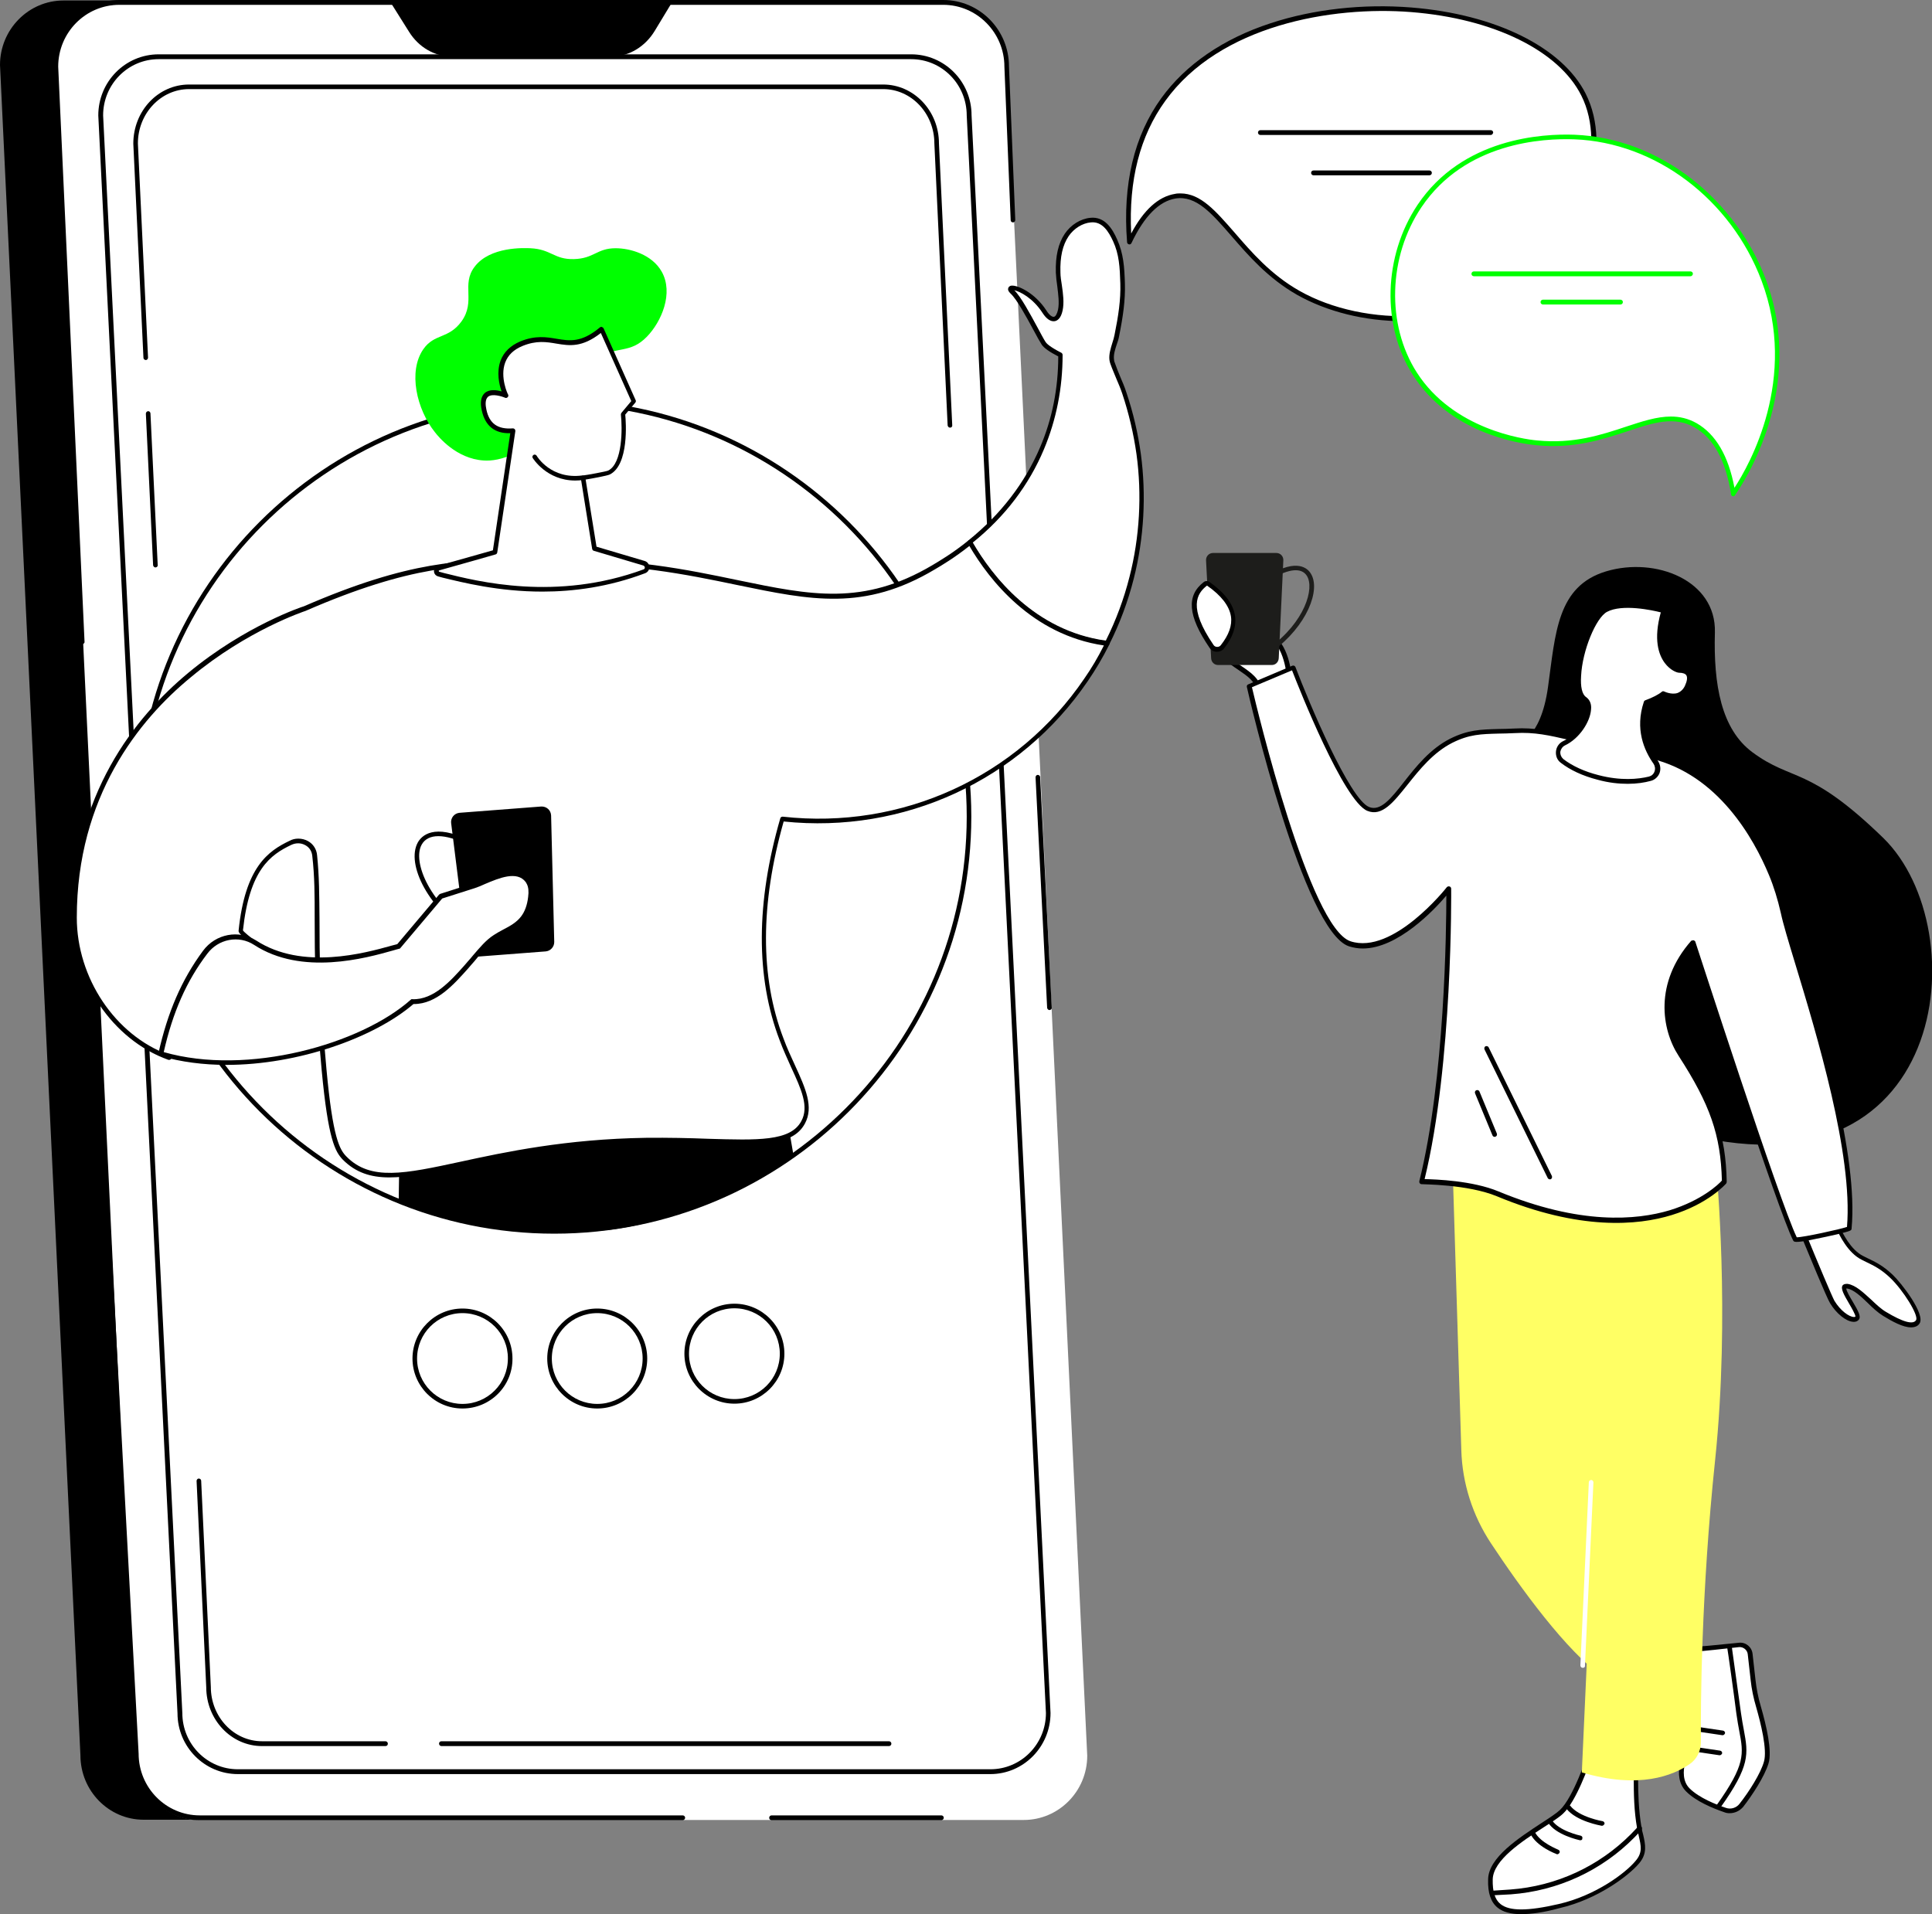
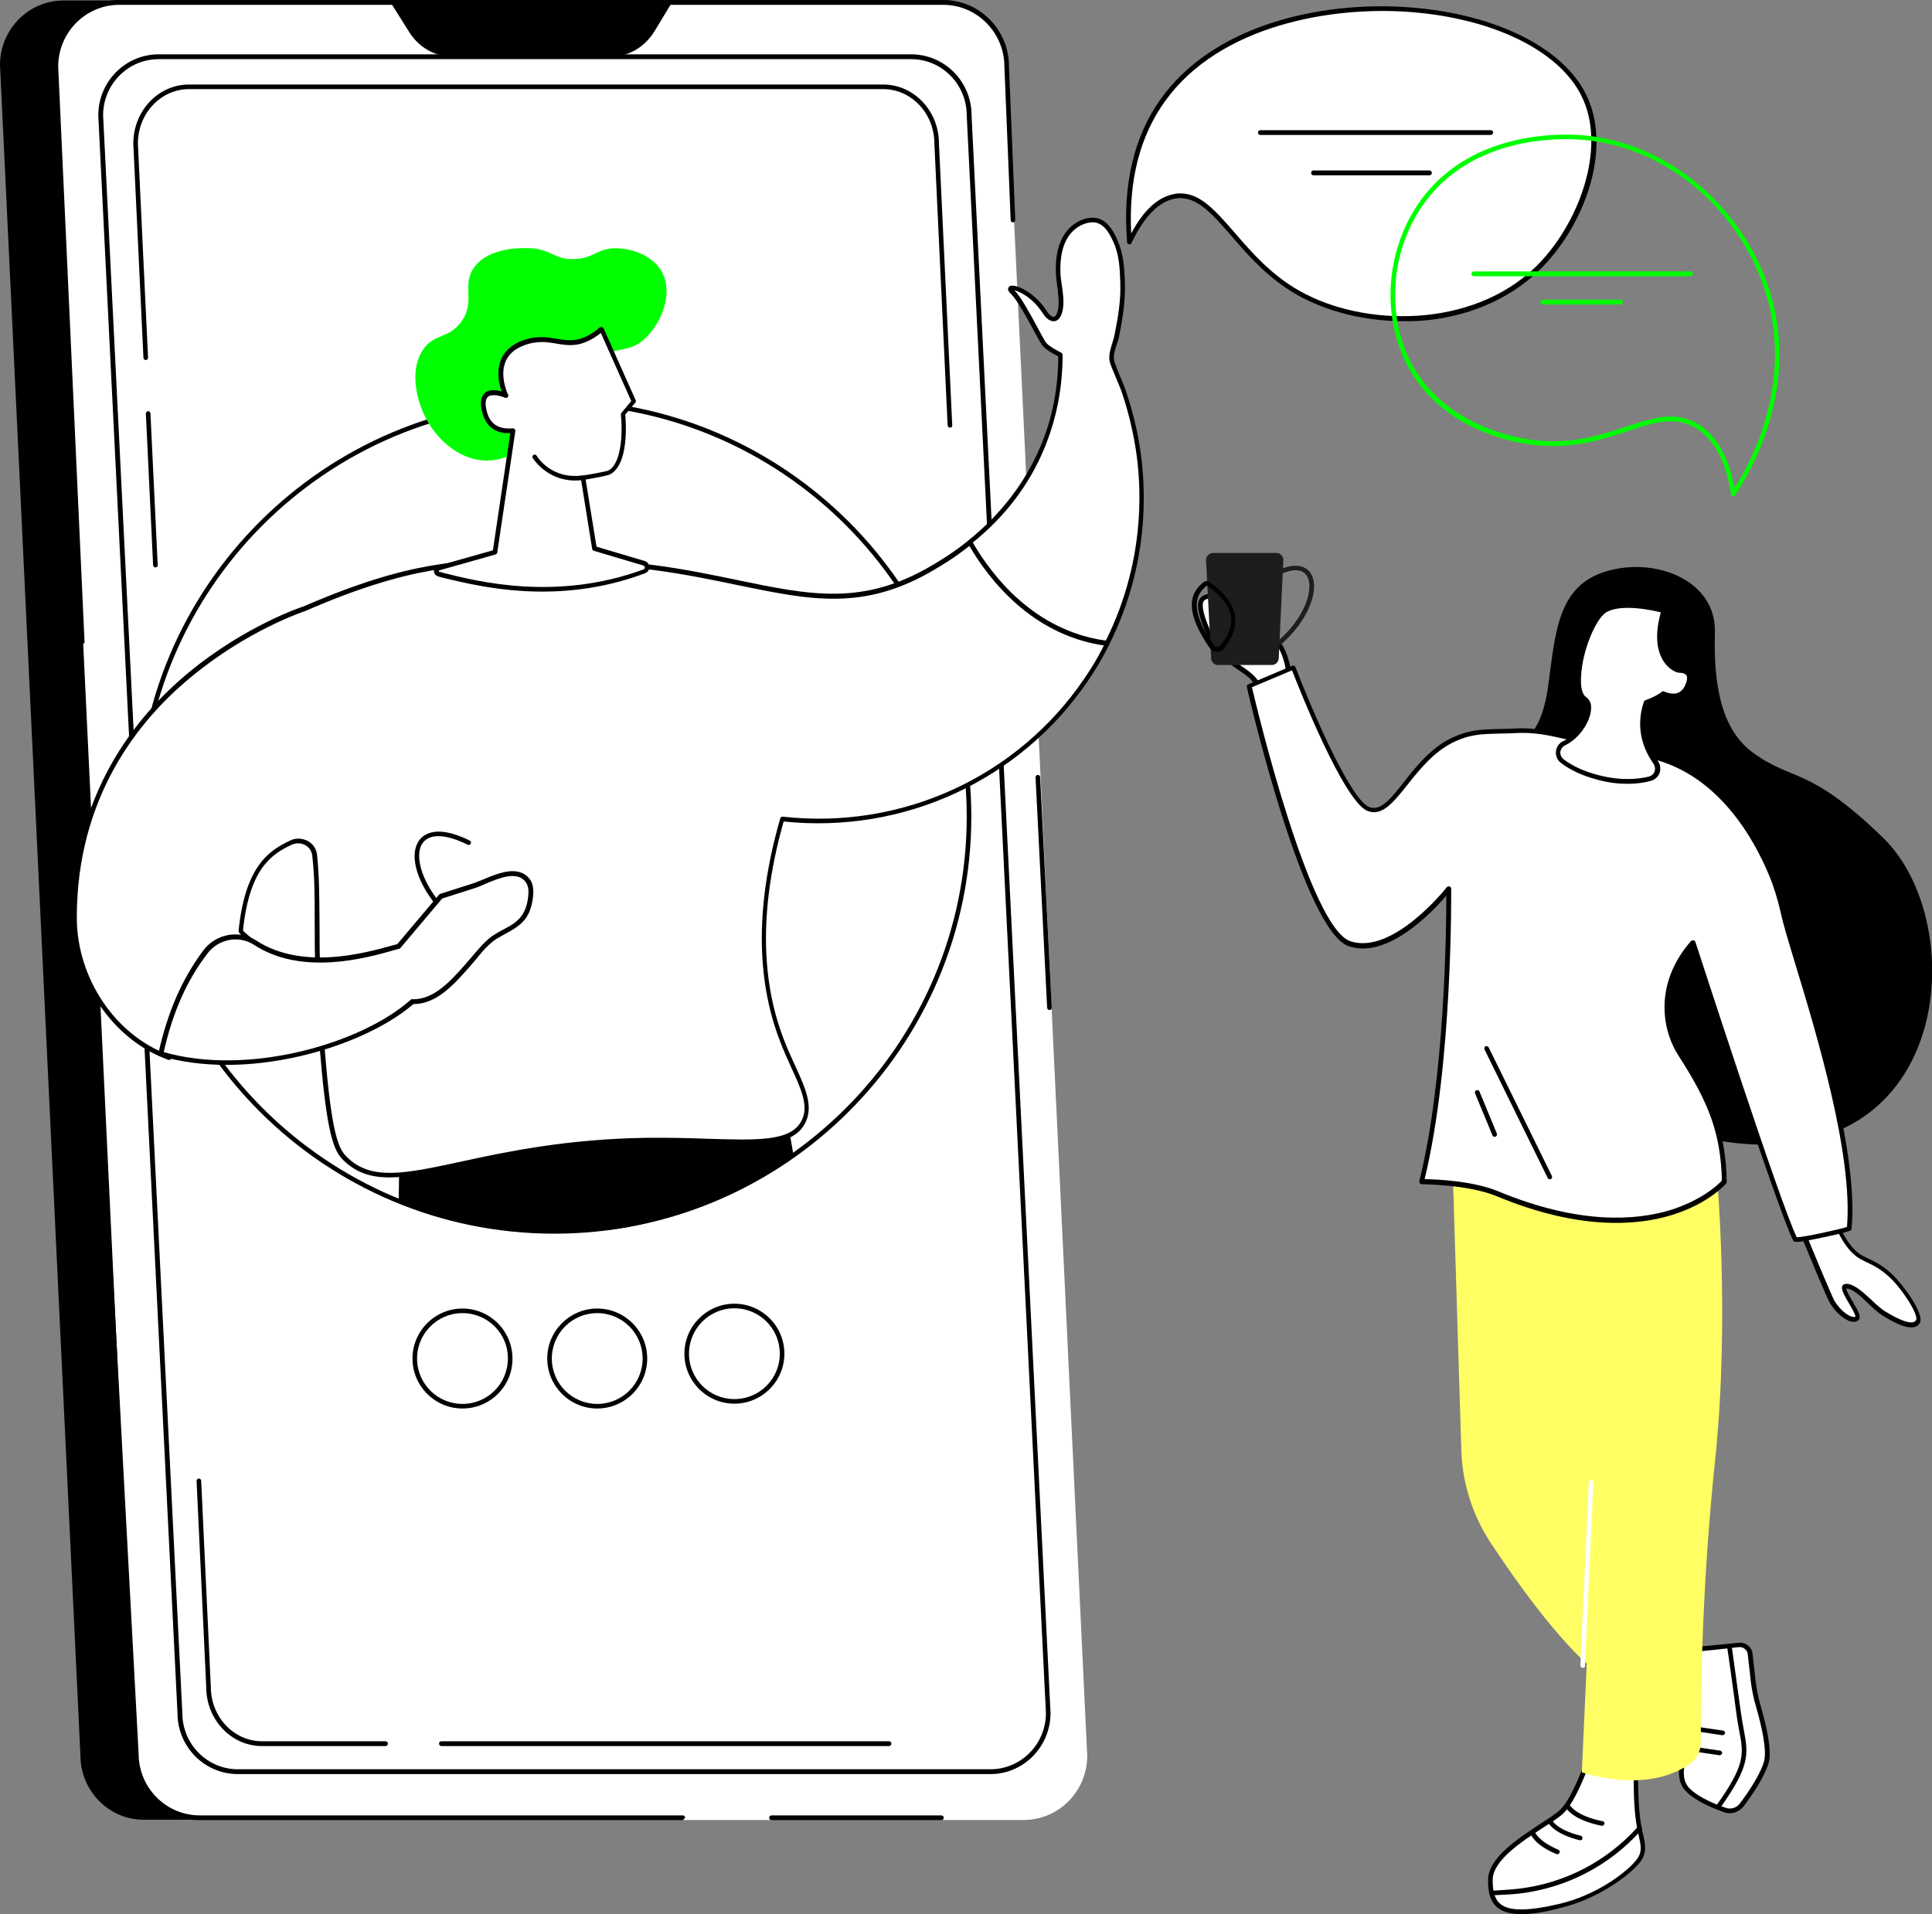
<svg xmlns="http://www.w3.org/2000/svg" version="1.1" id="Ebene_1" x="0px" y="0px" width="800px" height="792.7px" viewBox="0 0 800 792.7" style="enable-background:new 0 0 800 792.7;" xml:space="preserve">
  <rect x="0" y="0" width="800" height="792.7" fill="#808080" stroke="none" />
  <style type="text/css">
	.st0{fill:#FFFFFF;}
	.st1{fill:#FFFF64;}
	.st2{fill:#1D1D1B;}
	.st3{fill:#00FF00;}
</style>
  <g>
    <g>
      <g>
        <path d="M628,308.1c0,0,9.9-1.3,13-23.6c3.1-22.2,3.7-41.8,24.1-47.9c20.4-6.1,45.6,3.7,45,25.3c-0.6,21.6,2.6,40,15.5,49.6     c16.7,12.4,23.2,5.4,54.2,35.5c38.9,37.9,27.6,153.3-84.9,121.6L628,308.1z" />
      </g>
      <g>
        <g>
          <path class="st0" d="M655.8,289c0,0,3.4,3.7,10.4,2.4L655.8,289z" />
        </g>
        <g>
          <path d="M663.2,292.7c-5.4,0-8-2.9-8.2-3c-0.4-0.4-0.3-1,0.1-1.4c0.4-0.4,1-0.3,1.4,0.1c0.1,0.1,3.1,3.3,9.5,2.1      c0.5-0.1,1,0.2,1.1,0.8c0.1,0.5-0.2,1-0.8,1.1C665.2,292.6,664.2,292.7,663.2,292.7z" />
        </g>
      </g>
      <g>
        <g>
          <g>
            <g>
              <path class="st0" d="M658.3,727c0,0-5.8,17.9-11.7,23.4c-5.8,5.5-29.1,16.2-29.4,27.9c-0.4,13.6,7.5,16.1,28.6,11.2        c15.3-3.5,27.9-12.9,32.4-18.2c4-4.7,1.8-8.7,0.8-14.2c-1.2-6.8-1.4-13.7-1.4-20.5v-11.2L658.3,727z" />
            </g>
            <g>
              <path d="M629.9,792.7c-4.4,0-7.6-0.9-9.8-2.7c-2.8-2.3-4.1-6.1-3.9-11.8c0.2-9,12.8-17.1,21.9-23.1c3.4-2.2,6.3-4.1,7.8-5.5        c5.6-5.2,11.4-22.8,11.4-23c0.1-0.4,0.4-0.6,0.8-0.7l19.2-1.7c0.3,0,0.5,0.1,0.7,0.2c0.2,0.2,0.3,0.4,0.3,0.7v11.2        c0,6.1,0.2,13.3,1.4,20.4c0.2,1.1,0.4,2.1,0.7,3.1c0.9,4,1.8,7.8-1.7,11.9c-4.4,5.2-17.3,14.9-32.9,18.5        C639.3,792,634.1,792.7,629.9,792.7z M659,727.9c-1.1,3.2-6.3,18.1-11.8,23.2c-1.7,1.6-4.7,3.5-8.1,5.7        c-8.8,5.7-20.8,13.5-21,21.5c-0.1,5.1,0.9,8.3,3.2,10.2c3.7,3,11.2,3,24.2,0c15.2-3.5,27.6-12.8,31.8-17.9        c2.9-3.4,2.2-6.2,1.3-10.2c-0.2-1-0.5-2.1-0.7-3.2c-1.3-7.2-1.4-14.5-1.4-20.7v-10.2L659,727.9z" />
            </g>
          </g>
          <g>
            <path d="M618,784.9c-0.5,0-0.9-0.4-1-0.9c0-0.5,0.4-1,0.9-1l7.5-0.5c19-1.4,36.7-9.6,50-23c1.8-1.8,2.8-3,2.8-3       c0.3-0.4,1-0.5,1.4-0.1c0.4,0.3,0.4,1,0.1,1.4c0,0-1,1.2-2.9,3.1c-13.6,13.8-31.8,22.2-51.2,23.6L618,784.9       C618.1,784.9,618,784.9,618,784.9z" />
          </g>
          <g>
            <path d="M663.4,756.1c-0.1,0-0.1,0-0.2,0c-0.4-0.1-10.5-1.8-14.6-7.1c-0.3-0.4-0.2-1,0.2-1.4c0.4-0.3,1-0.2,1.4,0.2       c3.6,4.7,13.3,6.4,13.4,6.4c0.5,0.1,0.9,0.6,0.8,1.1C664.2,755.7,663.8,756.1,663.4,756.1z" />
          </g>
          <g>
            <path d="M654.4,762.1c-0.1,0-0.1,0-0.2,0c-0.4-0.1-10.1-2.2-13.2-7.4c-0.3-0.5-0.1-1.1,0.3-1.3c0.5-0.3,1-0.1,1.3,0.3       c2.7,4.5,11.8,6.5,11.9,6.5c0.5,0.1,0.9,0.6,0.7,1.1C655.3,761.8,654.9,762.1,654.4,762.1z" />
          </g>
          <g>
            <path d="M644.8,767.9c-0.1,0-0.2,0-0.3-0.1c-0.3-0.1-8.3-3.1-10.8-8.4c-0.2-0.5,0-1.1,0.5-1.3c0.5-0.2,1.1,0,1.3,0.5       c2.2,4.5,9.6,7.3,9.7,7.4c0.5,0.2,0.8,0.7,0.6,1.2C645.6,767.6,645.2,767.9,644.8,767.9z" />
          </g>
        </g>
        <g>
          <g>
            <g>
              <path class="st0" d="M703.4,682.9c0.7,0,10.9-1,16.8-1.6c2.3-0.2,4.3,1.4,4.6,3.7l1.2,10.7c0.4,3.8,1.2,7.5,2.2,11.1        c1.9,6.6,4.8,18,3.2,23.2c-1.7,5.6-6.9,13.3-10.3,17.7c-1.6,2-4.3,2.8-6.7,2c-4.4-1.5-11.3-4.3-15.4-8.4        c-6.3-6.3,0.5-18.4,0.5-18.4L703.4,682.9z" />
            </g>
            <g>
              <path d="M716.2,750.9c-0.7,0-1.5-0.1-2.2-0.4c-4.9-1.7-11.7-4.5-15.8-8.6c-6.4-6.4-0.6-17.7,0.2-19.3l4-39.8        c0-0.5,0.5-0.9,1-0.9c0.5,0,6.8-0.6,16.7-1.6c2.8-0.3,5.3,1.8,5.6,4.6l1.2,10.7c0.4,3.6,1.1,7.3,2.2,11        c2.3,8,4.8,18.5,3.2,23.7c-1.7,5.5-6.7,13.1-10.5,18C720.4,749.9,718.4,750.9,716.2,750.9z M704.3,683.8l-3.9,39.2        c0,0.1-0.1,0.3-0.1,0.4c-0.1,0.1-6.4,11.5-0.7,17.2c4,4,11.2,6.8,15.1,8.1c2,0.7,4.3,0,5.6-1.7c4-5.1,8.7-12.5,10.1-17.4        c1.5-5-1.4-16.3-3.2-22.6c-1.1-3.7-1.9-7.5-2.3-11.3l-1.2-10.7c-0.2-1.7-1.8-3-3.5-2.9C711.7,683.1,706.3,683.6,704.3,683.8z         M699.4,722.9L699.4,722.9L699.4,722.9z" />
            </g>
          </g>
          <g>
            <path d="M711.6,749.1c-0.2,0-0.4-0.1-0.6-0.2c-0.4-0.3-0.5-0.9-0.2-1.3c12-16.9,11.2-21.2,9.4-30.7c-0.4-2.1-0.8-4.4-1.2-7.2       c-0.9-7.3-3.7-27.2-3.8-27.4c-0.1-0.5,0.3-1,0.8-1.1c0.5-0.1,1,0.3,1.1,0.8c0,0.2,2.8,20.2,3.8,27.4c0.4,2.7,0.8,5.1,1.2,7.1       c1.8,9.8,2.7,14.7-9.8,32.2C712.2,749,711.9,749.1,711.6,749.1z" />
          </g>
          <g>
            <path d="M713.3,718.6c0,0-0.1,0-0.1,0l-11.5-1.7c-0.5-0.1-0.9-0.6-0.8-1.1c0.1-0.5,0.6-0.9,1.1-0.8l11.5,1.7       c0.5,0.1,0.9,0.6,0.8,1.1C714.1,718.3,713.7,718.6,713.3,718.6z" />
          </g>
          <g>
            <path d="M712.1,726.9c0,0-0.1,0-0.1,0l-11.5-1.7c-0.5-0.1-0.9-0.6-0.8-1.1c0.1-0.5,0.6-0.9,1.1-0.8l11.5,1.7       c0.5,0.1,0.9,0.6,0.8,1.1C713,726.5,712.5,726.9,712.1,726.9z" />
          </g>
        </g>
        <g>
          <g>
            <path class="st1" d="M699.6,730.6c-6.7,4.6-20.8,10.5-44.6,3.4l10.9-241l44.8-8.6c0,0,5.8,59.9-0.5,120.2       c-5.8,55-6,102-5.9,116.9C704.3,725.1,702.6,728.6,699.6,730.6z" />
          </g>
          <g>
            <path class="st1" d="M708.7,477.4l-107.2,6l3.6,117.2c0.4,13.7,4.7,27,12.2,38.4c12.1,18.3,31.5,45.2,46.8,55.7       C688.3,711.3,708.7,477.4,708.7,477.4z" />
          </g>
          <g>
            <path class="st0" d="M655.4,690.7C655.4,690.7,655.4,690.7,655.4,690.7c-0.6,0-1-0.5-1-1l3.5-75.9c0-0.5,0.5-0.9,1-0.9       c0.5,0,0.9,0.5,0.9,1l-3.5,75.9C656.4,690.3,656,690.7,655.4,690.7z" />
          </g>
        </g>
      </g>
      <g>
        <g>
          <g>
            <path class="st0" d="M532.8,285.5c0.7-0.1,1.2-0.8,1.2-1.5c-0.1-3.7-0.9-14.9-7.1-20.1c-7.6-6.2-14.1-20.5-18.7-19.1       c-4.6,1.4,5.5,13.8,4.4,15.2c-1.2,1.4-3.6-3.4-6.1-8c-2.5-4.6-0.3-5.6-4-5.3c-5,0.4-8.4,1.2-1.7,16.2       c6.4,14.3,19,13.8,20.7,23.3c0.1,0.8,0.9,1.3,1.7,1.2L532.8,285.5z" />
          </g>
          <g>
            <path d="M522.9,288.3c-0.5,0-1-0.1-1.4-0.4c-0.5-0.4-0.9-0.9-1-1.6c-0.7-4.1-3.8-6.2-7.6-8.8c-4.3-2.9-9.6-6.5-13-14.2       c-3.7-8.2-4.6-12.7-3.2-15.2c1.2-2,3.7-2.2,5.7-2.4c2.5-0.2,3.2,0.2,3.6,2.2c0.2,0.8,0.4,2,1.3,3.7l0.6,1.1       c0.9,1.7,2.2,4.1,3.2,5.5c-0.4-0.8-1-1.8-1.4-2.7c-2.5-4.6-4.3-8-3.4-10.1c0.3-0.7,0.9-1.2,1.7-1.5c3.3-1,6.6,3.5,10.8,9.1       c2.7,3.6,5.7,7.7,8.8,10.2c6.5,5.3,7.4,16.3,7.5,20.8c0,1.2-0.8,2.2-2,2.4c0,0,0,0,0,0l-9.6,1.9       C523.2,288.3,523.1,288.3,522.9,288.3z M503.5,247.6c-0.2,0-0.5,0-0.9,0c-2,0.2-3.6,0.4-4.2,1.4c-1,1.8,0,6.1,3.3,13.4       c3.2,7.2,8,10.5,12.3,13.4c4.1,2.8,7.6,5.2,8.5,10.1c0,0.2,0.1,0.3,0.2,0.3c0.1,0.1,0.3,0.1,0.4,0.1l9.6-1.9       c0.2,0,0.4-0.3,0.4-0.5c-0.1-3.3-0.8-14.4-6.8-19.4c-3.3-2.7-6.4-6.9-9.1-10.6c-3.3-4.4-6.6-9-8.7-8.4       c-0.3,0.1-0.4,0.2-0.4,0.4c-0.6,1.4,1.8,5.6,3.3,8.4c2,3.6,2.8,5.1,2,6.1c-0.4,0.4-0.8,0.6-1.4,0.6c-1.6-0.2-3.1-2.7-5.8-7.6       l-0.6-1.1c-1.1-2-1.3-3.3-1.5-4.2c0-0.2-0.1-0.5-0.1-0.6C503.9,247.6,503.8,247.6,503.5,247.6z M532.8,285.5L532.8,285.5       L532.8,285.5z" />
          </g>
        </g>
        <g>
          <g>
            <path class="st0" d="M759.4,507.3c0.7-0.1,1.3,0.2,1.6,0.9c1.2,2.9,4.7,10.1,10.2,12.7c3.9,1.9,7.3,3.1,12,7.6       c4.7,4.5,12.8,16,11,18.8c-2.1,3.4-8.8-0.1-13.9-3.2c-5.1-3.1-10.3-10.7-15.3-11.4c-5-0.8,5.6,11.3,4.1,13.2       c-1.5,1.9-6.9-0.9-10.4-6.6c-1.4-2.3-9.5-22.1-12-28.1c-0.4-0.9,0.2-1.9,1.1-2L759.4,507.3z" />
          </g>
          <g>
            <path d="M791.3,549.7c-3.3,0-7.7-2.4-11.6-4.8c-2.1-1.3-4.3-3.3-6.3-5.3c-2.9-2.8-5.9-5.6-8.6-6c-0.1,0-0.2,0-0.3,0       c0,1,1.7,3.8,2.7,5.5c2.3,3.9,3.5,6.1,2.5,7.4c-0.4,0.5-1.1,1-2.4,0.9c-2.9-0.2-6.9-3.4-9.5-7.7c-1.4-2.2-8.9-20.5-12.1-28.2       c-0.3-0.7-0.2-1.5,0.1-2.1c0.4-0.7,1-1.1,1.7-1.2l11.6-1.8c1.1-0.2,2.2,0.4,2.6,1.4c1.2,2.8,4.6,9.7,9.7,12.3       c0.6,0.3,1.2,0.6,1.8,0.9c3.1,1.5,6.4,3,10.5,6.9c3.7,3.5,13.5,16.2,11.2,20.1C794.2,549.2,792.9,549.7,791.3,549.7z        M764.5,531.7c0.2,0,0.4,0,0.6,0c3.3,0.5,6.5,3.6,9.7,6.5c2,1.9,4,3.8,6,5c7.1,4.3,11.4,5.5,12.6,3.5       c1.2-1.9-5.3-12.4-10.8-17.6c-3.8-3.6-6.8-5-9.9-6.5c-0.6-0.3-1.2-0.6-1.8-0.9c-5.7-2.8-9.3-10.2-10.6-13.2       c-0.1-0.2-0.3-0.3-0.6-0.3c0,0,0,0,0,0l-11.6,1.8c-0.2,0-0.3,0.2-0.4,0.3c0,0.1-0.1,0.2,0,0.4c5.1,12.4,10.9,26.2,11.9,28       c2.5,4.1,6,6.6,8,6.7c0.3,0,0.6,0,0.7-0.2c0-0.8-1.6-3.6-2.6-5.3c-2.3-3.9-3.6-6.3-2.7-7.6       C763.2,532.1,763.6,531.7,764.5,531.7z M759.4,507.3L759.4,507.3L759.4,507.3z" />
          </g>
        </g>
        <g>
          <g>
            <g>
              <path class="st0" d="M653.6,306.5c-9.6-2.2-16.6-4.2-26.4-3.7c-11.2,0.6-16.9-0.5-26.2,4.1c-17.4,8.7-24.2,32.4-34.4,28.2        c-10.2-4.2-31-58.5-31-58.5l-18.2,7.7c0,0,23.2,100.6,41.7,106.7s41-22.7,41-22.7s0.8,72.9-11.3,121.2c0,0,19.1-0.1,31.4,5        c66,27.4,93.9-5,93.9-5c-0.4-18.7-4.5-31.6-18-52.5c-7.4-11.4-9.5-29.9,5.1-46.6c0,0,35.6,110,42.2,122.9        c0.5,0.9,22.4-4,22.4-4.5c3.5-39.4-23.5-113-27.4-130.8c-1.2-5.4-2.8-10.7-4.9-15.8c-6.7-15.9-21.6-42.1-49.4-48.7        L653.6,306.5z" />
            </g>
            <g>
              <path d="M743.9,514.3c-1.1,0-1.2-0.3-1.4-0.6c-6.2-12.2-37.1-107.1-41.8-121.4c-13.3,16.3-10.5,33.8-3.9,44.1        c13.3,20.7,17.8,33.5,18.2,53c0,0.2-0.1,0.5-0.2,0.7c-0.3,0.3-7.3,8.4-22.6,13.1c-14,4.3-38,6.5-72.4-7.8        c-12.1-5-30.9-4.9-31.1-5c0,0,0,0,0,0c-0.3,0-0.6-0.1-0.8-0.4c-0.2-0.2-0.2-0.5-0.2-0.8c10.6-42.4,11.2-104.8,11.2-118.3        c-5,5.9-20.1,21.9-34.6,21.9c-1.9,0-3.8-0.3-5.7-0.9c-18.8-6.1-41.4-103.2-42.3-107.4c-0.1-0.5,0.1-0.9,0.6-1.1l18.2-7.7        c0.2-0.1,0.5-0.1,0.8,0c0.2,0.1,0.4,0.3,0.5,0.5c5.7,15,22.4,54.7,30.5,58c4.7,1.9,9-3.4,14.4-10.3c5.1-6.5,10.9-13.8,19.2-18        c7.4-3.7,12.7-3.8,19.9-4c2.1,0,4.2-0.1,6.6-0.2c8.6-0.5,15.3,1.1,23,2.9c1.2,0.3,2.4,0.6,3.7,0.9l30.5,6.9        c28.5,6.8,43.6,33.8,50.1,49.3c2,4.9,3.7,10.1,5,16c0.9,4.2,3.1,11.4,5.9,20.6c9.1,30,24.3,80.2,21.5,110.5        c-0.1,0.8-0.1,0.9-5.7,2.3c-3.1,0.7-6.7,1.5-9.8,2.1C747.1,514.1,745,514.3,743.9,514.3z M701.1,389.4c0.1,0,0.1,0,0.2,0        c0.3,0.1,0.6,0.3,0.7,0.6c0.4,1.1,34.9,107.9,42,122.4c2.8,0,17.9-3.3,20.8-4.3c2.5-30-12.5-79.6-21.5-109.2        c-2.8-9.2-5-16.5-5.9-20.8c-1.3-5.7-2.9-10.9-4.9-15.7c-6.3-15.2-21.1-41.6-48.7-48.2l-30.5-6.9c-1.3-0.3-2.5-0.6-3.7-0.9        c-7.9-1.8-14.1-3.3-22.4-2.8c-2.5,0.1-4.7,0.2-6.7,0.2c-7.3,0.2-12.1,0.3-19.1,3.8c-7.9,4-13.6,11.1-18.6,17.4        c-5.7,7.1-10.5,13.3-16.6,10.8c-9.8-4-28.3-50.7-31.2-58.2l-16.6,7c2.2,9.4,23.9,99.6,40.8,105.2        c17.6,5.8,39.7-22.1,39.9-22.4c0.3-0.3,0.7-0.4,1.1-0.3c0.4,0.1,0.7,0.5,0.7,0.9c0,0.7,0.7,72.4-11,120.3        c4.5,0.1,19.8,0.6,30.6,5.1c33.8,14,57.2,11.9,70.9,7.8c13.3-4.1,20.3-10.8,21.6-12.3c-0.5-18.9-4.9-31.5-17.9-51.6        c-7.2-11.1-10.1-30.3,5.2-47.7C700.6,389.5,700.9,389.4,701.1,389.4z" />
            </g>
          </g>
          <g>
            <path d="M641.8,488.4c-0.4,0-0.7-0.2-0.9-0.5l-26.2-53.3c-0.2-0.5,0-1.1,0.4-1.3c0.5-0.2,1.1,0,1.3,0.4l26.2,53.3       c0.2,0.5,0,1.1-0.4,1.3C642.1,488.4,641.9,488.4,641.8,488.4z" />
          </g>
          <g>
            <path d="M618.9,470.8c-0.4,0-0.7-0.2-0.9-0.6l-7.2-17.4c-0.2-0.5,0-1.1,0.5-1.3c0.5-0.2,1.1,0,1.3,0.5l7.2,17.4       c0.2,0.5,0,1.1-0.5,1.3C619.1,470.8,619,470.8,618.9,470.8z" />
          </g>
        </g>
        <g>
          <g>
            <path class="st2" d="M526.6,275.4h-22.2c-1.6,0-2.8-1.2-2.9-2.8l-2.1-40.5c-0.1-1.7,1.2-3.1,2.9-3.1h26.2c1.7,0,3,1.4,2.9,3.1       l-1.9,40.5C529.4,274.2,528.2,275.4,526.6,275.4z" />
          </g>
          <g>
            <path class="st2" d="M526.3,269.9c-0.3,0-0.6-0.1-0.8-0.4c-0.3-0.4-0.2-1,0.2-1.3c14.5-10.5,18.8-24.6,15.4-29.8       c-2.2-3.4-7.4-2.9-14.3,1.2c-0.5,0.3-1,0.1-1.3-0.3c-0.3-0.5-0.1-1,0.3-1.3c11.2-6.7,15.6-2.7,16.9-0.6       c4.4,6.7-1.5,21.9-15.9,32.4C526.6,269.8,526.5,269.9,526.3,269.9z" />
          </g>
        </g>
        <g>
          <g>
-             <path class="st0" d="M501.7,267.7c-10-14.7-8.2-21.6-2.5-25.9c0.3-0.3,0.8-0.3,1.2,0c11,7.7,13.7,16.3,5.8,26.2       C505,269.4,502.7,269.2,501.7,267.7z" />
-           </g>
+             </g>
          <g>
            <path d="M504,269.9c-0.1,0-0.1,0-0.2,0c-1.2,0-2.3-0.6-3-1.7c-9-13.2-9.6-21.6-2.3-27.2c0.7-0.5,1.6-0.5,2.3,0       c6.3,4.4,9.9,9.2,10.6,14.1c0.6,4.3-0.9,8.9-4.6,13.5C506.2,269.4,505.1,269.9,504,269.9z M499.8,242.5       c-4.3,3.3-7.9,9.1,2.7,24.6c0.3,0.5,0.9,0.8,1.5,0.8c0.6,0,1.1-0.2,1.5-0.7c3.3-4.2,4.8-8.2,4.2-12       C509,250.9,505.7,246.6,499.8,242.5z" />
          </g>
        </g>
      </g>
      <g>
        <g>
          <path class="st0" d="M656.2,289.5c-6.8-4.7,0.9-32.8,8.7-37c7.7-4.2,24,0.4,24,0.4c-6,19.8,4.8,24.7,6.3,24.7      c1.5,0,6.3,0.3,3.3,6.7c-3,6.4-9.8,2.9-9.8,2.9c-1.4,1.2-3.9,2.6-7.1,3.7c-3.7,11.1,0.4,19.9,3.9,24.8c1.8,2.5,0.5,6.1-2.5,6.8      c-4.8,1.1-12.1,1.8-21.4-0.6c-7.1-1.9-11.8-4.4-14.9-6.8c-2.6-1.9-2.2-6,0.8-7.3C655.5,304.2,660.8,292.6,656.2,289.5z" />
        </g>
        <g>
          <path d="M674,324.6c-3.6,0-7.8-0.4-12.5-1.7c-6.2-1.6-11.3-4-15.2-7c-1.5-1.1-2.2-2.9-2-4.8c0.2-1.8,1.3-3.4,3-4.2      c5.3-2.4,9.3-8.7,9.7-13.1c0.1-1.2,0-2.8-1.2-3.6c-2.3-1.6-3.3-5.2-3-10.5c0.6-10.2,5.9-24.9,11.8-28.1c8-4.3,24,0.1,24.7,0.3      c0.3,0.1,0.5,0.2,0.6,0.5c0.1,0.2,0.2,0.5,0.1,0.7c-3.3,10.8-1.4,16.7,0.8,19.9c1.8,2.6,4.1,3.6,4.6,3.6c2.8,0,4.1,1.1,4.6,2      c0.9,1.4,0.7,3.5-0.5,6.1c-1,2.1-2.4,3.4-4.2,4c-2.5,0.9-5.2,0.1-6.3-0.4c-1.5,1.1-3.7,2.3-6.4,3.3c-3.3,10.3,0.3,18.5,3.9,23.5      c1,1.5,1.3,3.3,0.7,5c-0.6,1.6-2,2.9-3.7,3.3C680.9,324.1,677.8,324.6,674,324.6z M656.8,288.7c1.5,1.1,2.3,2.9,2,5.3      c-0.4,4.9-4.7,11.8-10.8,14.7c-1,0.5-1.7,1.5-1.9,2.6c-0.1,1.2,0.4,2.3,1.3,3.1c3.7,2.8,8.6,5.1,14.5,6.6      c9.2,2.4,16.4,1.7,20.9,0.6c1.1-0.3,1.9-1,2.3-2.1c0.4-1.1,0.2-2.3-0.4-3.2c-3.9-5.5-7.8-14.4-4-25.7c0.1-0.3,0.3-0.5,0.6-0.6      c3-1.1,5.5-2.4,6.8-3.5c0.3-0.3,0.7-0.3,1.1-0.1c0,0,2.9,1.4,5.4,0.6c1.3-0.5,2.4-1.5,3.1-3c0.9-2,1.1-3.4,0.6-4.3      c-0.4-0.7-1.5-1.1-3-1.1c-0.9,0-3.7-1-6-4.1c-2.5-3.4-4.7-9.7-1.6-20.9c-3.5-0.9-16-3.6-22.3-0.2c-4.6,2.5-10.2,16.1-10.7,26.5      C654.4,284.4,655.1,287.6,656.8,288.7z" />
        </g>
      </g>
    </g>
    <g>
      <g>
        <g>
          <g>
            <path class="st0" d="M467.6,100.2c-1.3-16.3,0-39.6,14-59.1c38.8-53.8,152.1-45.9,174.1-2c11.2,22.3-0.9,54.3-19,72       c-26.7,26.1-71.7,25.8-99.2,10.2c-26.2-14.9-34.3-42.6-50.9-40.1C477.4,82.6,471.3,92.5,467.6,100.2z" />
          </g>
          <g>
            <path d="M581,133c-15.8,0-31.5-3.9-43.9-10.9c-12.1-6.9-20.2-16.3-27.3-24.5c-8.1-9.3-14.5-16.7-23-15.4       c-6.8,1.1-13,7.3-18.3,18.5c-0.2,0.4-0.6,0.6-1,0.5c-0.4-0.1-0.8-0.4-0.8-0.9c-1.9-24,2.9-44.1,14.2-59.7       c10-13.8,25.6-24.6,45.3-31c17.6-5.8,38.2-8.1,58.2-6.5c34.9,2.8,62.5,16.5,72.2,35.7c11.5,22.8-0.7,55.1-19.2,73.1       c-12.5,12.2-30.2,19.7-49.9,21C585.3,133,583.2,133,581,133z M488.8,80.1c8.4,0,14.6,7.3,22.4,16.2c7,8.1,15,17.4,26.8,24.1       c26.7,15.2,71.7,15.7,98-10c17.5-17.1,29.7-49.1,18.8-70.8C645.5,21,618.5,7.7,584.3,5c-32.8-2.6-79.2,5.4-101.8,36.8       c-10.5,14.5-15.2,32.9-14.1,54.9c5.2-9.8,11.3-15.3,18.1-16.4C487.3,80.1,488.1,80.1,488.8,80.1z" />
          </g>
        </g>
        <g>
          <path d="M617.3,55.9h-95.4c-0.5,0-1-0.4-1-1c0-0.5,0.4-1,1-1h95.4c0.5,0,1,0.4,1,1C618.2,55.4,617.8,55.9,617.3,55.9z" />
        </g>
        <g>
          <path d="M591.9,72.6h-48c-0.5,0-1-0.4-1-1s0.4-1,1-1h48c0.5,0,1,0.4,1,1S592.4,72.6,591.9,72.6z" />
        </g>
      </g>
      <g>
        <g>
          <g>
-             <path class="st0" d="M717.7,204.5c2.4-3.4,29.8-43.2,12.6-88.7C718.2,84,687.6,58.1,652,56.7c-6-0.2-43.9-1.7-64.2,28.5       c-13.7,20.4-15.2,48.8-1.9,69.5c15.8,24.6,46,28.1,50.5,28.6c31.4,3.2,48.6-17,65.8-7.2C712.6,182.1,716.2,195.3,717.7,204.5z" />
-           </g>
+             </g>
          <g>
            <path class="st3" d="M717.7,205.5c-0.1,0-0.1,0-0.2,0c-0.4-0.1-0.7-0.4-0.7-0.8c-2.2-14-7.3-23.3-15.1-27.7       c-8.5-4.8-17-2-27.8,1.6c-10.4,3.4-22.2,7.3-37.6,5.8c-8.2-0.8-36-5.3-51.2-29c-13.1-20.4-12.3-49.4,1.9-70.6       c18.6-27.7,51.7-29.5,65-29c17.2,0.7,34,7,48.5,18.3c13.7,10.7,24.6,25.4,30.6,41.4c17.2,45.5-9.6,85.2-12.7,89.6       C718.3,205.4,718,205.5,717.7,205.5z M691.9,172.5c3.6,0,7.2,0.8,10.7,2.8c7.8,4.5,13.1,13.4,15.6,26.7       c6.1-9.3,26.5-45.2,11.2-85.8C716.7,82.5,685.5,59,652,57.7c-13-0.5-45.3,1.2-63.4,28.1c-13.8,20.5-14.6,48.7-1.9,68.5       c15.1,23.5,44.1,27.6,49.8,28.1c15,1.5,26.6-2.3,36.8-5.7C680,174.5,686,172.5,691.9,172.5z" />
          </g>
        </g>
        <g>
          <path class="st3" d="M700,114.4h-89.7c-0.5,0-1-0.4-1-1c0-0.5,0.4-1,1-1H700c0.5,0,1,0.4,1,1C700.9,114,700.5,114.4,700,114.4z" />
        </g>
        <g>
          <path class="st3" d="M671,126.1h-32.1c-0.5,0-1-0.4-1-1c0-0.5,0.4-1,1-1H671c0.5,0,1,0.4,1,1C672,125.7,671.5,126.1,671,126.1z" />
        </g>
      </g>
    </g>
    <g>
      <g>
        <g>
          <path d="M59.5,753.6h341.2c14.5,0,26.3-11.9,26.3-26.7l-33.3-700c0-14.7-11.8-26.7-26.3-26.7H26.3C11.8,0.2,0,12.2,0,26.9      l33.3,700C33.3,741.6,45,753.6,59.5,753.6z" />
        </g>
        <g>
          <path class="st0" d="M82.7,753.7h341.2c14.5,0,26.3-11.9,26.3-26.6L416.9,28.4c0-14.7-11.8-26.6-26.3-26.6H49.4      c-14.5,0-26.3,11.9-26.3,26.6l33.3,698.7C56.4,741.8,68.2,753.7,82.7,753.7z" />
        </g>
        <g>
          <path d="M389.8,753.8h-70.3c-0.5,0-1-0.4-1-1c0-0.5,0.4-1,1-1h70.3c0.5,0,1,0.4,1,1C390.8,753.3,390.3,753.8,389.8,753.8z" />
        </g>
        <g>
-           <path d="M282.7,753.8h-200c-15,0-27.2-12.3-27.2-27.5L42.8,489.7c0-0.5,0.4-1,0.9-1c0.5,0,1,0.4,1,0.9l12.7,236.6      c0,14.2,11.4,25.6,25.3,25.6h200c0.5,0,1,0.4,1,1C283.7,753.3,283.2,753.8,282.7,753.8z" />
+           <path d="M282.7,753.8h-200c-15,0-27.2-12.3-27.2-27.5L42.8,489.7c0-0.5,0.4-1,0.9-1c0.5,0,1,0.4,1,0.9l12.7,236.6      c0,14.2,11.4,25.6,25.3,25.6h200c0.5,0,1,0.4,1,1z" />
        </g>
        <g>
          <path d="M34.1,266.8c-0.5,0-0.9-0.4-1-0.9L22.2,27.6C22.2,12.3,34.4,0,49.4,0h341.2c15,0,27.2,12.3,27.2,27.5l2.6,63.6      c0,0.5-0.4,1-0.9,1c-0.6,0-1-0.4-1-0.9l-2.6-63.6c0-14.1-11.4-25.6-25.3-25.6H49.4c-14,0-25.3,11.5-25.3,25.6L35,265.7      C35.1,266.3,34.6,266.7,34.1,266.8C34.1,266.8,34.1,266.8,34.1,266.8z" />
        </g>
        <g>
          <g>
            <path class="st0" d="M98.5,733.7h311.6c13.3,0,24-10.9,24-24.2L401.2,47.8c0-13.4-10.7-24.2-24-24.2H65.7       c-13.3,0-24,10.9-24,24.2l32.8,661.7C74.5,722.9,85.2,733.7,98.5,733.7z" />
          </g>
          <g>
            <path d="M410.1,734.7H98.5c-13.8,0-25-11.3-25-25.2L40.7,47.8c0-14,11.2-25.3,25-25.3h311.6c13.8,0,25,11.3,25,25.2L435,709.4       C435,723.4,423.8,734.7,410.1,734.7z M65.7,24.5c-12.7,0-23,10.4-23,23.3l32.8,661.6c0,12.9,10.3,23.3,23,23.3h311.6       c12.7,0,23-10.4,23-23.3L400.3,47.8c0-12.9-10.3-23.3-23-23.3H65.7z" />
          </g>
        </g>
        <g>
          <path d="M64.4,235c-0.5,0-0.9-0.4-1-0.9l-3-62.8c0-0.5,0.4-1,0.9-1c0.5-0.1,1,0.4,1,0.9l3,62.8C65.4,234.5,65,234.9,64.4,235      C64.4,235,64.4,235,64.4,235z" />
        </g>
        <g>
          <path d="M393.4,177.1c-0.5,0-0.9-0.4-1-0.9l-5.5-116.8c0-12.4-9.5-22.5-21.2-22.5H78.3c-11.7,0-21.2,10.1-21.2,22.5l4.2,88.7      c0,0.5-0.4,1-0.9,1c-0.5,0-1-0.4-1-0.9l-4.2-88.7C55.2,45.9,65.5,35,78.3,35h287.4c12.7,0,23.1,10.9,23.1,24.4l5.5,116.7      C394.4,176.6,394,177.1,393.4,177.1C393.4,177.1,393.4,177.1,393.4,177.1z" />
        </g>
        <g>
          <path class="st0" d="M418,598.8c-0.5,0-0.9-0.4-1-0.9l-4.7-98.4c0-0.5,0.4-1,0.9-1c0.5,0,1,0.4,1,0.9l4.7,98.4      C419,598.4,418.6,598.8,418,598.8C418,598.8,418,598.8,418,598.8z" />
        </g>
        <g>
          <path d="M368.1,723.1H182.8c-0.5,0-1-0.4-1-1s0.4-1,1-1h185.3c0.5,0,1,0.4,1,1S368.6,723.1,368.1,723.1z" />
        </g>
        <g>
          <path d="M159.6,723.1h-51.1c-12.7,0-23.1-10.9-23.1-24.4l-4-85.4c0-0.5,0.4-1,0.9-1c0.5,0,1,0.4,1,0.9l4,85.4      c0,12.4,9.5,22.5,21.2,22.5h51.1c0.5,0,1,0.4,1,1S160.2,723.1,159.6,723.1z" />
        </g>
        <g>
          <path d="M277.7,1.9l-6.6,10.9c-4,6.6-10.7,10.6-17.8,10.6H187c-7,0-13.6-3.8-17.6-10.2l-7.1-11.3H277.7z" />
        </g>
        <g>
          <path d="M434.6,418.3c-0.5,0-0.9-0.4-1-0.9l-4.8-95.5c0-0.5,0.4-1,0.9-1c0.5,0,1,0.4,1,0.9l4.8,95.5      C435.6,417.8,435.2,418.2,434.6,418.3C434.6,418.3,434.6,418.3,434.6,418.3z" />
        </g>
      </g>
      <g>
        <g>
          <g>
            <circle class="st0" cx="229.5" cy="338.2" r="171.7" />
          </g>
          <g>
            <path d="M229.5,510.9c-95.2,0-172.7-77.5-172.7-172.7s77.5-172.7,172.7-172.7S402.2,243,402.2,338.2S324.7,510.9,229.5,510.9z        M229.5,167.4c-94.2,0-170.8,76.6-170.8,170.8S135.3,509,229.5,509s170.8-76.6,170.8-170.8S323.7,167.4,229.5,167.4z" />
          </g>
        </g>
        <g>
          <path d="M325,457.7l-159.5,9c0,0-0.1,14-0.4,30c22.7,11.1,48,13.3,75,13.3c32.5,0,62.6-15.8,88.5-31.4L325,457.7z" />
        </g>
        <g>
          <g>
            <g>
              <path class="st0" d="M460.4,149.1c-0.4-3.2,1.5-6.8,2.1-10.1c1.4-7.1,2.6-14.3,2.4-21.5c-0.2-6.4-0.5-12.1-3.1-17.9        c-1.8-4-4.7-8.9-10.1-8.4c-4,0.4-7.7,2.9-9.9,6.2c-3,4.5-3.7,10.2-3.6,15.6c0.1,4.9,1.9,10.8,0.9,15.6c-1.1,5.1-4,4.6-6.6,0.7        c-6.4-9.9-17.1-11.8-13.3-8.3c3.8,3.5,10.5,17.5,13,21.4c0.9,1.4,3.7,3.1,6.9,4.7c0,9.2-1.1,23.3-7.6,38.6        c-7.8,18.3-19.9,30.9-30,38.9c8.2,14.4,26.2,37.9,56.9,41.9c4.4-8.7,7.8-17.8,10.1-27.2c4.2-16.7,5.2-34.1,2.9-51.2        c-1.2-8.6-3.2-17.1-6-25.3c-1.4-4.2-3.4-8.1-4.9-12.3C460.5,150,460.4,149.5,460.4,149.1z" />
            </g>
            <g>
              <path d="M458.5,267.3c0,0-0.1,0-0.1,0c-31.4-4-49.6-28.2-57.6-42.3c-0.2-0.4-0.1-0.9,0.2-1.2c13.4-10.8,23.4-23.8,29.7-38.6        c5-11.7,7.5-24.4,7.5-37.6c-3.7-1.9-5.9-3.5-6.8-4.8c-0.8-1.3-2.1-3.5-3.5-6.2c-2.9-5.4-6.9-12.7-9.4-15        c-0.3-0.3-1.4-1.3-1-2.3c0.1-0.3,0.4-0.9,1.3-1c2.5-0.3,9.7,2.9,14.5,10.3c1.3,2.1,2.5,2.7,3.1,2.6c0.7-0.1,1.3-1.2,1.7-2.9        c0.6-2.9,0.1-6.3-0.3-9.7c-0.3-1.9-0.5-3.9-0.6-5.7c-0.2-6.8,1-12.1,3.7-16.1c2.5-3.7,6.5-6.2,10.6-6.6c6-0.6,9.1,4.5,11.1,9        c2.6,5.8,3,11.4,3.2,18.3c0.2,6.9-0.8,13.7-2.4,21.7c-0.2,1.2-0.6,2.4-1,3.5c-0.7,2.1-1.4,4.3-1.1,6.3c0,0.4,0.1,0.8,0.3,1.2        c0.7,2,1.5,4,2.3,5.9c0.9,2.1,1.8,4.2,2.5,6.4c2.8,8.3,4.8,16.8,6,25.5c2.3,17.1,1.3,34.9-2.9,51.5        c-2.4,9.5-5.8,18.7-10.2,27.4C459.2,267.1,458.8,267.3,458.5,267.3z M402.8,224.7c8,13.8,25.5,36.5,55.1,40.6        c4.2-8.4,7.5-17.3,9.8-26.4c4.2-16.4,5.2-34,2.9-50.8c-1.2-8.5-3.2-17-5.9-25.1c-0.7-2.1-1.6-4.2-2.5-6.3c-0.8-2-1.7-4-2.4-6        c-0.2-0.5-0.3-1-0.4-1.6c-0.3-2.3,0.5-4.8,1.2-7.1c0.4-1.2,0.7-2.3,0.9-3.3c1.6-7.9,2.6-14.5,2.4-21.3        c-0.2-6.8-0.5-12.1-3-17.5c-1.8-3.9-4.4-8.3-9.2-7.8c-3.5,0.3-7,2.5-9.2,5.7c-2.5,3.7-3.6,8.6-3.4,15c0,1.7,0.3,3.5,0.6,5.4        c0.5,3.5,1,7.1,0.3,10.4c-0.7,3.3-2.2,4.2-3.2,4.4c-1.7,0.3-3.5-0.9-5.1-3.4c-4-6.2-9.4-8.9-11.7-9.4        c2.7,2.6,6.5,9.7,9.6,15.4c1.4,2.6,2.6,4.9,3.4,6.1c0.4,0.6,1.8,2,6.5,4.4c0.3,0.2,0.5,0.5,0.5,0.9c0,13.7-2.6,26.8-7.7,39        C426.1,200.8,416.2,213.9,402.8,224.7z M419.4,119.6L419.4,119.6L419.4,119.6z" />
            </g>
          </g>
          <g>
            <g>
              <path class="st0" d="M401.6,224.5c-6.5,5.2-12.1,8.5-15,10.3c-48.9,29.1-78.7-4.3-158.8-2.1c-29.3,0.8-49.4-3.4-101.7,19.3        c0,0-95.2,30.5-95.2,128c0,27.3,18,50.5,39.2,57.9c19-23.7,25.1-37.3,39.9-43.1c-0.1-1.1-10.4-8.2-10.3-9.3        c2.6-24.8,10.9-31.8,20.5-36.4c4.4-2.1,9.6,0.4,10.1,5.3c2.2,21.3-0.9,38.2,3.9,88.8c2.8,29.4,5.7,33.7,8.5,36.6        c18.6,19,50.4-6.4,124.7-7.6c35.2-0.5,58.5,4.7,65.1-7.5c4.8-8.8-3.2-19.2-9-34.5c-7.2-18.9-12.1-48,0.3-91.2        c49.4,5.5,98-16.7,125.8-57.6c3.3-4.8,6.2-9.8,8.8-15C427.7,262.4,409.8,238.9,401.6,224.5z" />
            </g>
            <g>
              <path d="M161.2,487.6c-7.7,0-13.9-2-19.2-7.3c-3.2-3.3-6.1-8.3-8.8-37.1c-2.8-30-2.9-48-2.9-62.5c0-9.9,0-17.7-1-26.3        c-0.2-1.9-1.2-3.5-2.9-4.4c-1.8-1-3.9-1-5.8-0.1c-8.6,4.1-17.3,10.2-20,35.4c0.5,0.8,3.2,2.9,5.1,4.4c4.1,3.2,5.1,4.2,5.2,5        c0,0.4-0.2,0.8-0.6,1c-10.5,4.1-16.5,12.2-26.4,25.7c-3.7,5-7.9,10.7-13.1,17.2c-0.3,0.3-0.7,0.4-1.1,0.3        C46.7,430.7,29.9,406,29.9,380c0-50.7,26.1-83.1,48-101.3c23.7-19.7,47.7-27.6,47.9-27.6c44.2-19.2,65.9-19.2,88.8-19.2        c4.2,0,8.6,0,13.1-0.1c32.9-0.9,56.9,4.1,78,8.5c30,6.2,51.7,10.7,80.3-6.2c3-1.8,8.5-5,14.9-10.2c0.2-0.2,0.5-0.2,0.8-0.2        c0.3,0.1,0.5,0.2,0.7,0.5c7.9,13.8,25.6,37.5,56.2,41.4c0.3,0,0.6,0.2,0.7,0.5c0.1,0.3,0.2,0.6,0,0.9        c-2.6,5.2-5.6,10.3-8.9,15.1c-28,41.1-76.2,63.3-125.9,58.1c-9.7,34.2-9.8,64.4-0.1,89.8c1.5,4.1,3.2,7.7,4.8,11.2        c4.4,9.6,7.8,17.2,4.1,24.1c-5.1,9.5-19.1,9-40.4,8.3c-7.6-0.2-16.2-0.5-25.6-0.4c-33,0.5-58.1,5.9-76.4,9.9        C178.9,485.6,169.2,487.6,161.2,487.6z M123.5,347.3c1.4,0,2.7,0.3,4,1c2.2,1.2,3.6,3.4,3.8,5.9c0.9,8.7,0.9,16.6,1,26.5        c0,14.4,0.1,32.3,2.9,62.3c2.6,28.2,5.4,33.1,8.3,36c10,10.1,24,7.1,47.2,2.1c18.4-4,43.6-9.4,76.8-9.9        c9.4-0.1,18.1,0.1,25.7,0.4c20.5,0.6,34.1,1.1,38.6-7.3c3.3-6,0-13.2-4.2-22.3c-1.5-3.4-3.3-7.2-4.8-11.3        c-9.9-26-9.8-56.9,0.3-91.8c0.1-0.5,0.6-0.7,1-0.7c49.3,5.5,97.2-16.4,124.9-57.2c3-4.3,5.7-8.9,8.1-13.7        c-29.8-4.4-47.5-27.2-55.7-41.2c-6.2,4.9-11.4,8-14.3,9.7c-29.2,17.4-51.2,12.8-81.7,6.5c-21.1-4.4-44.9-9.3-77.6-8.5        c-4.6,0.1-9,0.1-13.2,0.1c-22.7,0-44.2,0-88.1,19.1c-0.3,0.1-24,7.9-47.4,27.4C57.5,298.1,31.8,330,31.8,380        c0,25,15.9,48.7,38,56.8c4.9-6.2,9-11.7,12.6-16.6c9.7-13.2,15.7-21.3,26.1-25.8c-0.9-0.8-2.6-2.2-3.9-3.2        c-5-4-5.9-4.9-5.8-5.8c2.7-26.4,12.3-33,21.1-37.2C121,347.6,122.2,347.3,123.5,347.3z M100.6,385.2L100.6,385.2L100.6,385.2z        " />
            </g>
          </g>
          <g>
            <g>
              <path d="M197.1,388.8c-0.2,0-0.3,0-0.5-0.1c-19.5-12-28.5-30.9-23.6-39.8c1.5-2.7,6.6-8.2,21.5-0.8c0.5,0.2,0.7,0.8,0.4,1.3        c-0.2,0.5-0.8,0.7-1.3,0.4c-9.5-4.7-16.4-4.7-19,0c-3.9,7,3.1,25,22.9,37.3c0.5,0.3,0.6,0.9,0.3,1.3        C197.8,388.6,197.5,388.8,197.1,388.8z" />
            </g>
            <g>
-               <path d="M197.3,396.2L226,394c2-0.2,3.5-1.9,3.5-3.9l-1.3-52.4c-0.1-2.2-1.9-3.8-4.1-3.7l-33.8,2.6c-2.2,0.2-3.7,2.1-3.5,4.2        l6.5,52C193.5,394.9,195.3,396.4,197.3,396.2z" />
-             </g>
+               </g>
          </g>
          <g>
            <g>
              <g>
                <path class="st0" d="M219.1,365.7c-0.2-0.4-0.4-0.8-0.7-1.1c-5.1-6.8-16.3,0.2-22.2,2.1c-4.6,1.5-9.2,2.9-13.8,4.4L165,391.8         c-9.5,2.5-38.3,12.2-59.4-1.5c-6.8-4.4-15.9-2.6-20.7,4c-7.2,9.7-14,22.4-18.3,42.1c33.9,10.2,82.3-2.3,104-21.7         c9.9,0.4,17.7-9.2,23.6-15.9c3.4-3.7,6.5-8.2,10.7-11c3.9-2.5,8.6-4.1,11.6-7.9c1.9-2.4,2.7-5.5,3.1-8.6         C219.9,369.5,219.9,367.4,219.1,365.7z" />
              </g>
              <g>
                <path d="M93.8,441c-9.5,0-18.9-1.2-27.5-3.7c-0.5-0.1-0.8-0.6-0.7-1.1c3.8-17,9.6-30.5,18.5-42.5c5.2-7,14.8-8.8,22-4.2         c19.1,12.4,45,5.2,56.1,2.1c0.8-0.2,1.6-0.4,2.3-0.6l17.3-20.5c0.1-0.1,0.3-0.2,0.4-0.3l13.8-4.4c1.2-0.4,2.6-1,4.1-1.6         c6.2-2.6,14.6-6.1,19.2-0.2c0.3,0.4,0.6,0.8,0.8,1.3c0.7,1.6,0.9,3.6,0.6,6.3c-0.5,3.8-1.5,6.8-3.3,9.1         c-2.2,2.8-5.2,4.4-8.1,6c-1.2,0.7-2.5,1.4-3.7,2.1c-3.1,2-5.7,5-8.1,8c-0.8,1-1.6,1.9-2.4,2.8l-1.2,1.4         c-5.9,6.6-13.1,14.8-22.5,14.8c-0.1,0-0.2,0-0.2,0C154.9,429.8,123.4,441,93.8,441z M67.8,435.7c34.8,10,81.6-3.3,102.3-21.7         c0.2-0.2,0.4-0.3,0.7-0.2c8.8,0.3,15.9-7.7,21.6-14.1l1.2-1.4c0.8-0.9,1.6-1.8,2.4-2.8c2.6-3,5.2-6.2,8.5-8.3         c1.2-0.8,2.5-1.5,3.8-2.2c2.9-1.5,5.6-3,7.5-5.5c1.5-2,2.5-4.6,2.9-8.1c0.3-2.2,0.1-4-0.5-5.2c0,0,0,0,0,0         c-0.2-0.3-0.3-0.6-0.5-0.9c-3.6-4.8-11-1.7-16.9,0.8c-1.5,0.7-3,1.3-4.2,1.7l-13.5,4.3l-17.3,20.5c-0.1,0.2-0.3,0.3-0.5,0.3         c-0.7,0.2-1.6,0.4-2.5,0.7c-11.3,3.2-37.8,10.6-57.6-2.3c-6.3-4.1-14.8-2.5-19.4,3.7C77.2,406.3,71.5,419.3,67.8,435.7z" />
              </g>
            </g>
          </g>
        </g>
        <g>
          <g>
            <path class="st3" d="M213.7,187.5c-5.8,2.9-10.2,3.4-13.4,3.2c-11.4-0.7-18.8-9.9-20.2-11.7c-7.6-9.5-11.2-25.2-4.8-34.4       c4.6-6.6,10.4-4.1,15.8-11.5c6-8.4-0.2-15.2,5.4-22.6c6.4-8.5,20.6-7.8,23.1-7.7c8.7,0.4,9.8,4.7,18,4.5       c8.4-0.2,9.5-4.5,17.3-4.5c6.1,0,15.1,2.6,19.1,9.7c5,8.9-0.1,20.7-6.1,26.9c-7.2,7.4-12.2,3.5-22.3,9.5       C228.2,159.4,232.4,178.1,213.7,187.5z" />
          </g>
          <g>
            <g>
              <path class="st0" d="M246.1,227.2l-4.7-29.3c1-0.1,9.7-1.6,10.7-2.1c8-4,5.8-24.2,5.8-24.2l4.5-5.3l-13.3-29.8        c-14.2,11.8-19.2,0.2-33.2,6c-14,5.8-6.4,21.4-6.4,21.4s-11.5-5-9,6c1.8,8.4,7.9,8.9,12,8.6l-7.5,50.3c0,0-14.6,4.2-23.3,6.6        c-1.3,0.4-1.3,2.2,0,2.5c13.4,3.4,47.1,12.9,85.1-1.1c1.6-0.6,1.5-2.9-0.1-3.4L246.1,227.2z" />
            </g>
            <g>
              <path d="M224.6,245c-18.2,0-33.1-3.8-41.4-5.8l-1.8-0.5c-1-0.3-1.7-1.1-1.7-2.2c0-1,0.7-1.9,1.7-2.2        c7.6-2.1,19.8-5.6,22.7-6.4l7.2-48.5c-6.4,0.2-10.4-3-11.8-9.4c-0.8-3.5-0.3-5.9,1.3-7.3c1.9-1.6,4.9-1.2,6.9-0.6        c-1-2.8-2.2-8-0.4-12.8c1.3-3.5,4.1-6.2,8.1-7.9c6.3-2.6,11-1.8,15.1-1.1c5.4,0.9,10.2,1.7,17.9-4.7c0.2-0.2,0.5-0.3,0.8-0.2        c0.3,0.1,0.5,0.3,0.7,0.5l13.3,29.8c0.2,0.3,0.1,0.7-0.1,1l-4.2,5c0.3,3,1.6,20.8-6.4,24.8c-1,0.5-7.5,1.7-10,2.1l4.5,27.8        l19.9,5.9c1.1,0.3,1.9,1.3,2,2.5c0,1.2-0.7,2.2-1.8,2.6C252,243.1,237.4,245,224.6,245z M212.4,177.4c0.3,0,0.5,0.1,0.7,0.3        c0.2,0.2,0.3,0.5,0.3,0.8l-7.5,50.3c-0.1,0.4-0.3,0.7-0.7,0.8c0,0-14.6,4.2-23.3,6.6c-0.2,0.1-0.3,0.2-0.2,0.3        c0,0.1,0,0.3,0.3,0.3l1.8,0.5c14,3.5,46.6,11.8,82.7-1.5c0.5-0.2,0.5-0.6,0.5-0.8c0-0.1-0.1-0.6-0.6-0.8l-20.5-6.1        c-0.4-0.1-0.6-0.4-0.7-0.8l-4.7-29.3c0-0.3,0-0.5,0.2-0.7c0.2-0.2,0.4-0.3,0.7-0.4c1.2-0.1,9.5-1.6,10.4-2        c6.1-3,5.9-17.8,5.3-23.2c0-0.3,0.1-0.5,0.2-0.7l4.1-4.9l-12.6-28.2c-7.8,6.1-13,5.3-18.4,4.4c-4.1-0.7-8.3-1.4-14.1,1        c-3.6,1.5-5.9,3.7-7.1,6.8c-2.3,6.1,1.1,13.3,1.2,13.3c0.2,0.4,0.1,0.8-0.2,1.1c-0.3,0.3-0.7,0.4-1.1,0.2        c-1.4-0.6-5.3-1.8-7-0.4c-1.3,1.1-1.1,3.5-0.7,5.3C202.6,175.4,206.1,177.9,212.4,177.4C212.3,177.4,212.3,177.4,212.4,177.4z        " />
            </g>
          </g>
          <g>
            <path d="M238.2,199c-11.9,0-17.5-9.2-17.6-9.3c-0.3-0.5-0.1-1,0.3-1.3c0.5-0.3,1-0.1,1.3,0.3c0.2,0.4,6,9.9,18.9,8.2       c0.5-0.1,1,0.3,1.1,0.8c0.1,0.5-0.3,1-0.8,1.1C240.4,198.9,239.3,199,238.2,199z" />
          </g>
        </g>
      </g>
      <g>
        <g>
          <path d="M191.5,583.3c-11.4,0-20.7-9.3-20.7-20.7c0-11.4,9.3-20.7,20.7-20.7c11.4,0,20.7,9.3,20.7,20.7      C212.3,574,203,583.3,191.5,583.3z M191.5,543.8c-10.4,0-18.8,8.4-18.8,18.8c0,10.4,8.4,18.8,18.8,18.8      c10.4,0,18.8-8.4,18.8-18.8C210.4,552.2,201.9,543.8,191.5,543.8z" />
        </g>
        <g>
          <path d="M247.3,583.3c-11.4,0-20.7-9.3-20.7-20.7c0-11.4,9.3-20.7,20.7-20.7c11.4,0,20.7,9.3,20.7,20.7      C268,574,258.7,583.3,247.3,583.3z M247.3,543.8c-10.4,0-18.8,8.4-18.8,18.8c0,10.4,8.4,18.8,18.8,18.8s18.8-8.4,18.8-18.8      C266.1,552.2,257.7,543.8,247.3,543.8z" />
        </g>
        <g>
          <path d="M304.1,581.3c-11.4,0-20.7-9.3-20.7-20.7c0-11.4,9.3-20.7,20.7-20.7c11.4,0,20.7,9.3,20.7,20.7      C324.8,572,315.5,581.3,304.1,581.3z M304.1,541.8c-10.4,0-18.8,8.4-18.8,18.8c0,10.4,8.4,18.8,18.8,18.8s18.8-8.4,18.8-18.8      C322.9,550.2,314.5,541.8,304.1,541.8z" />
        </g>
      </g>
    </g>
  </g>
</svg>